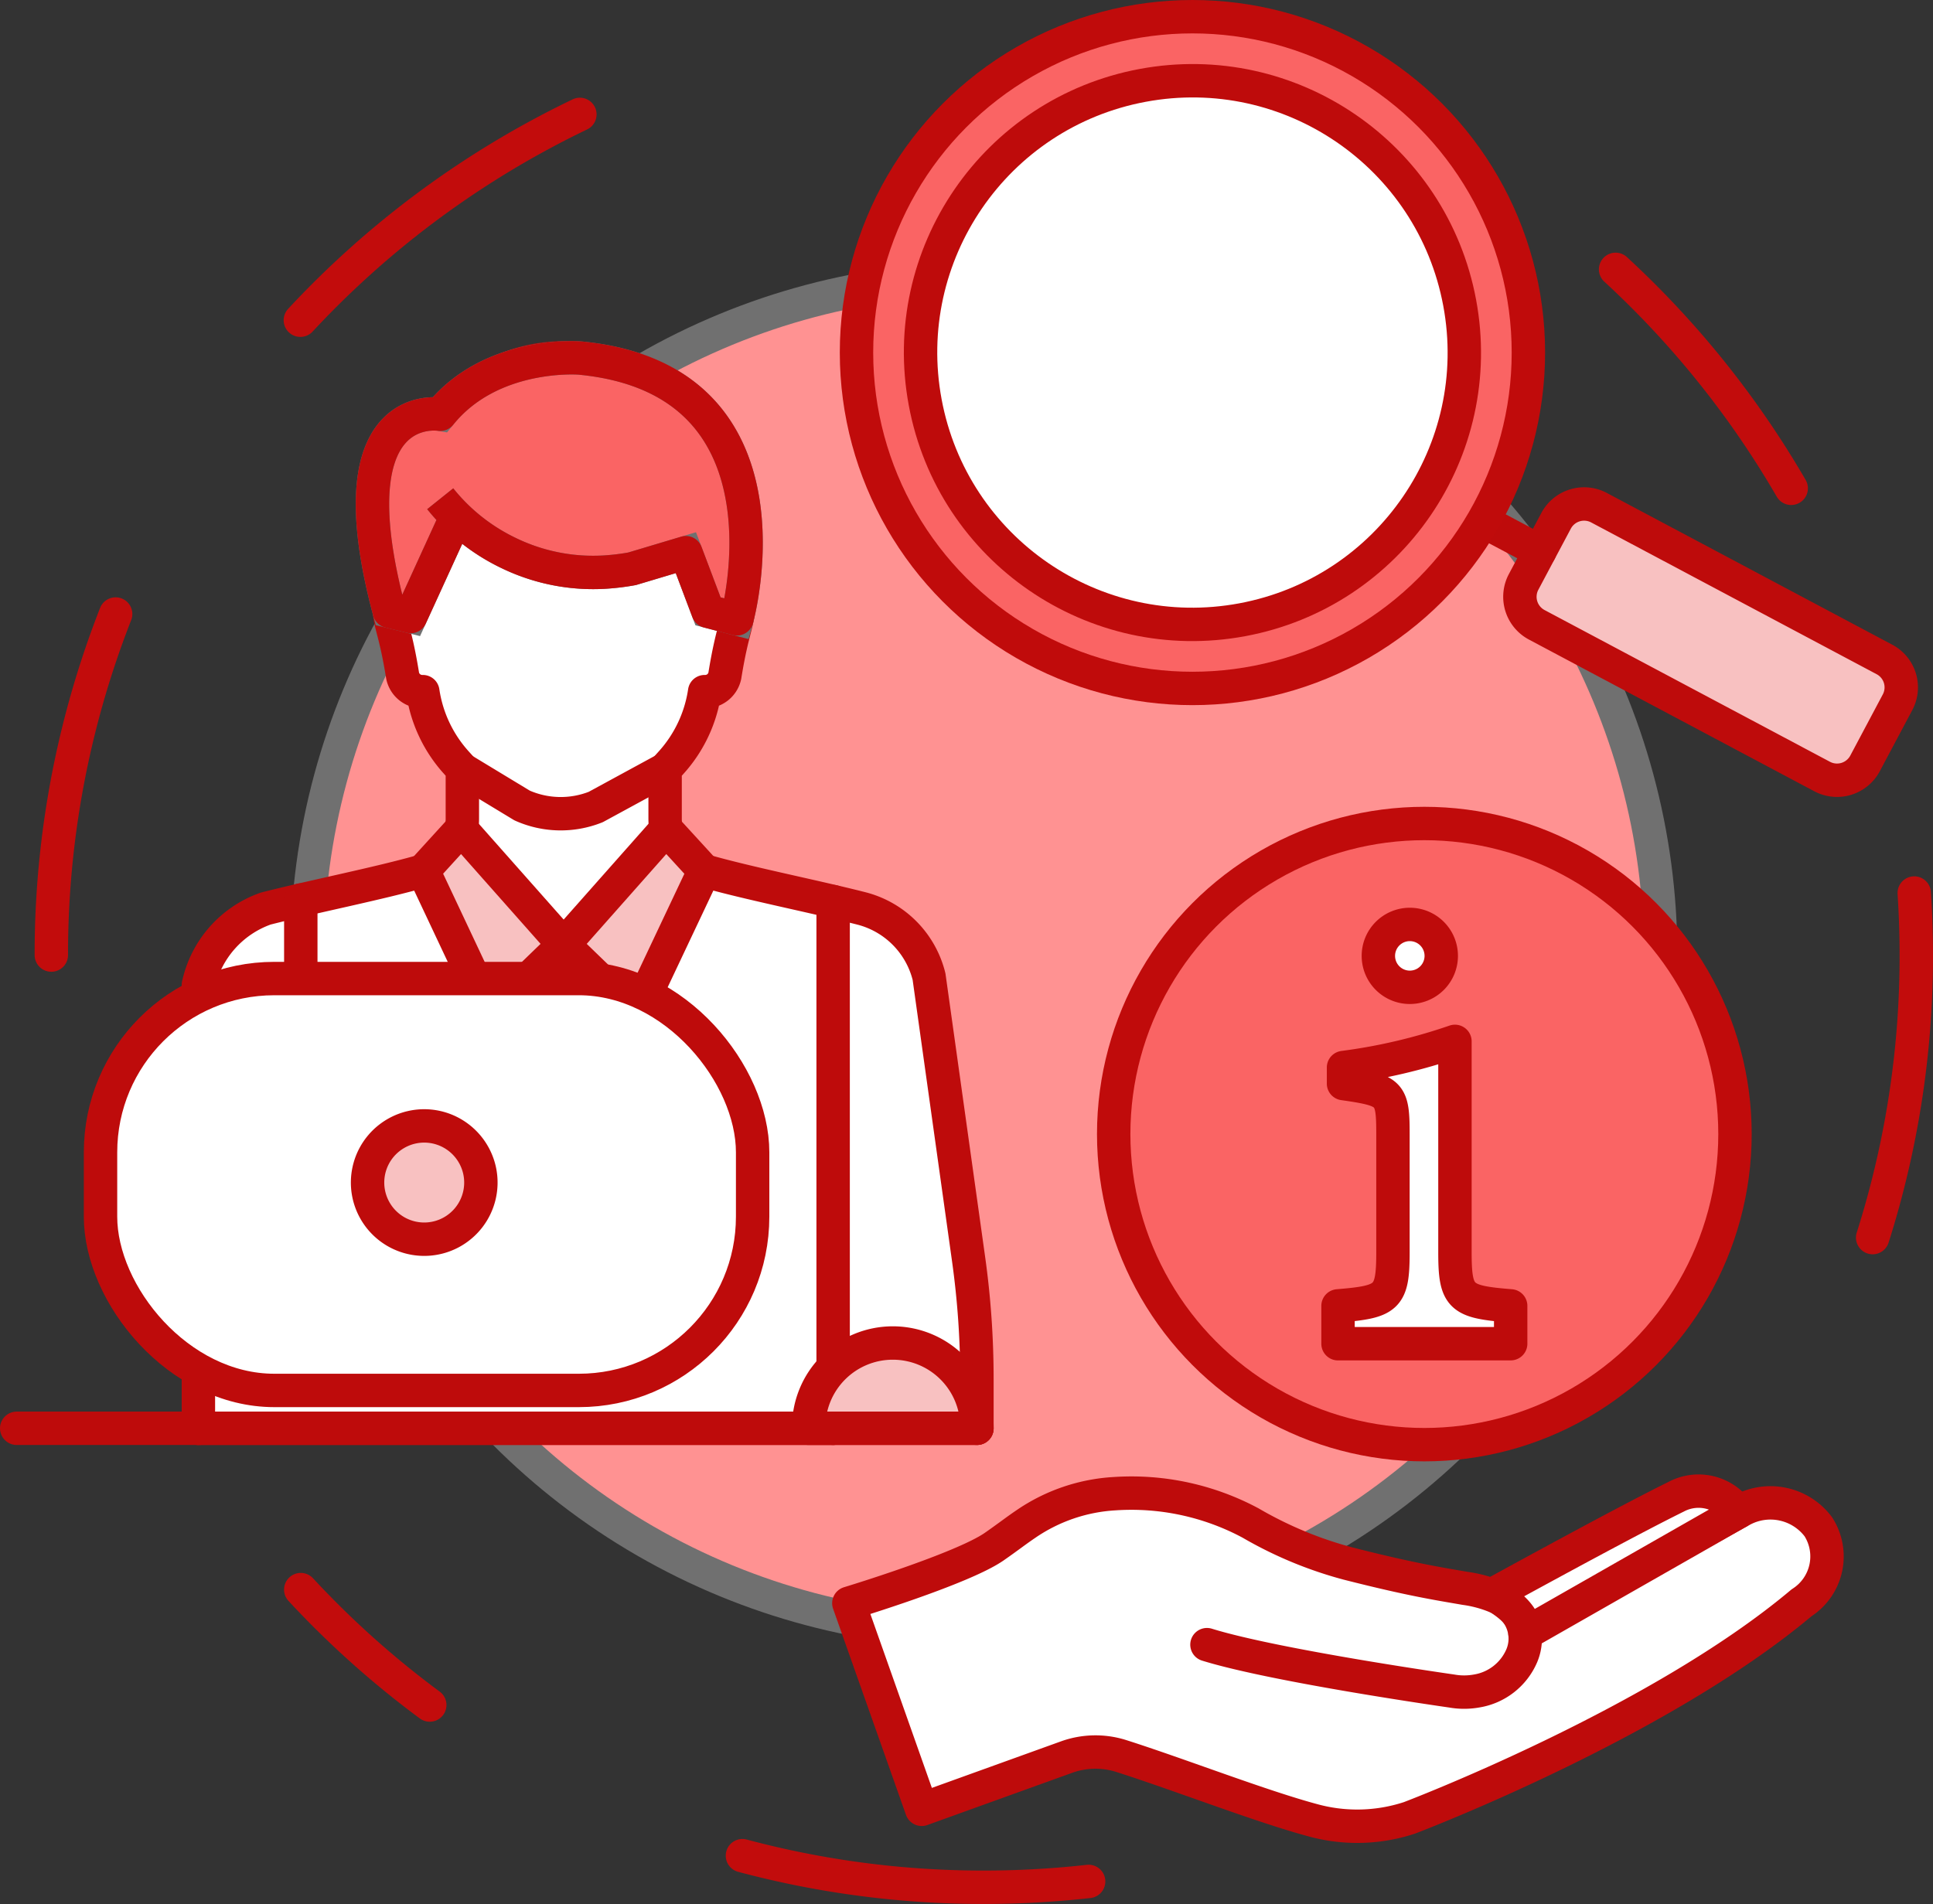
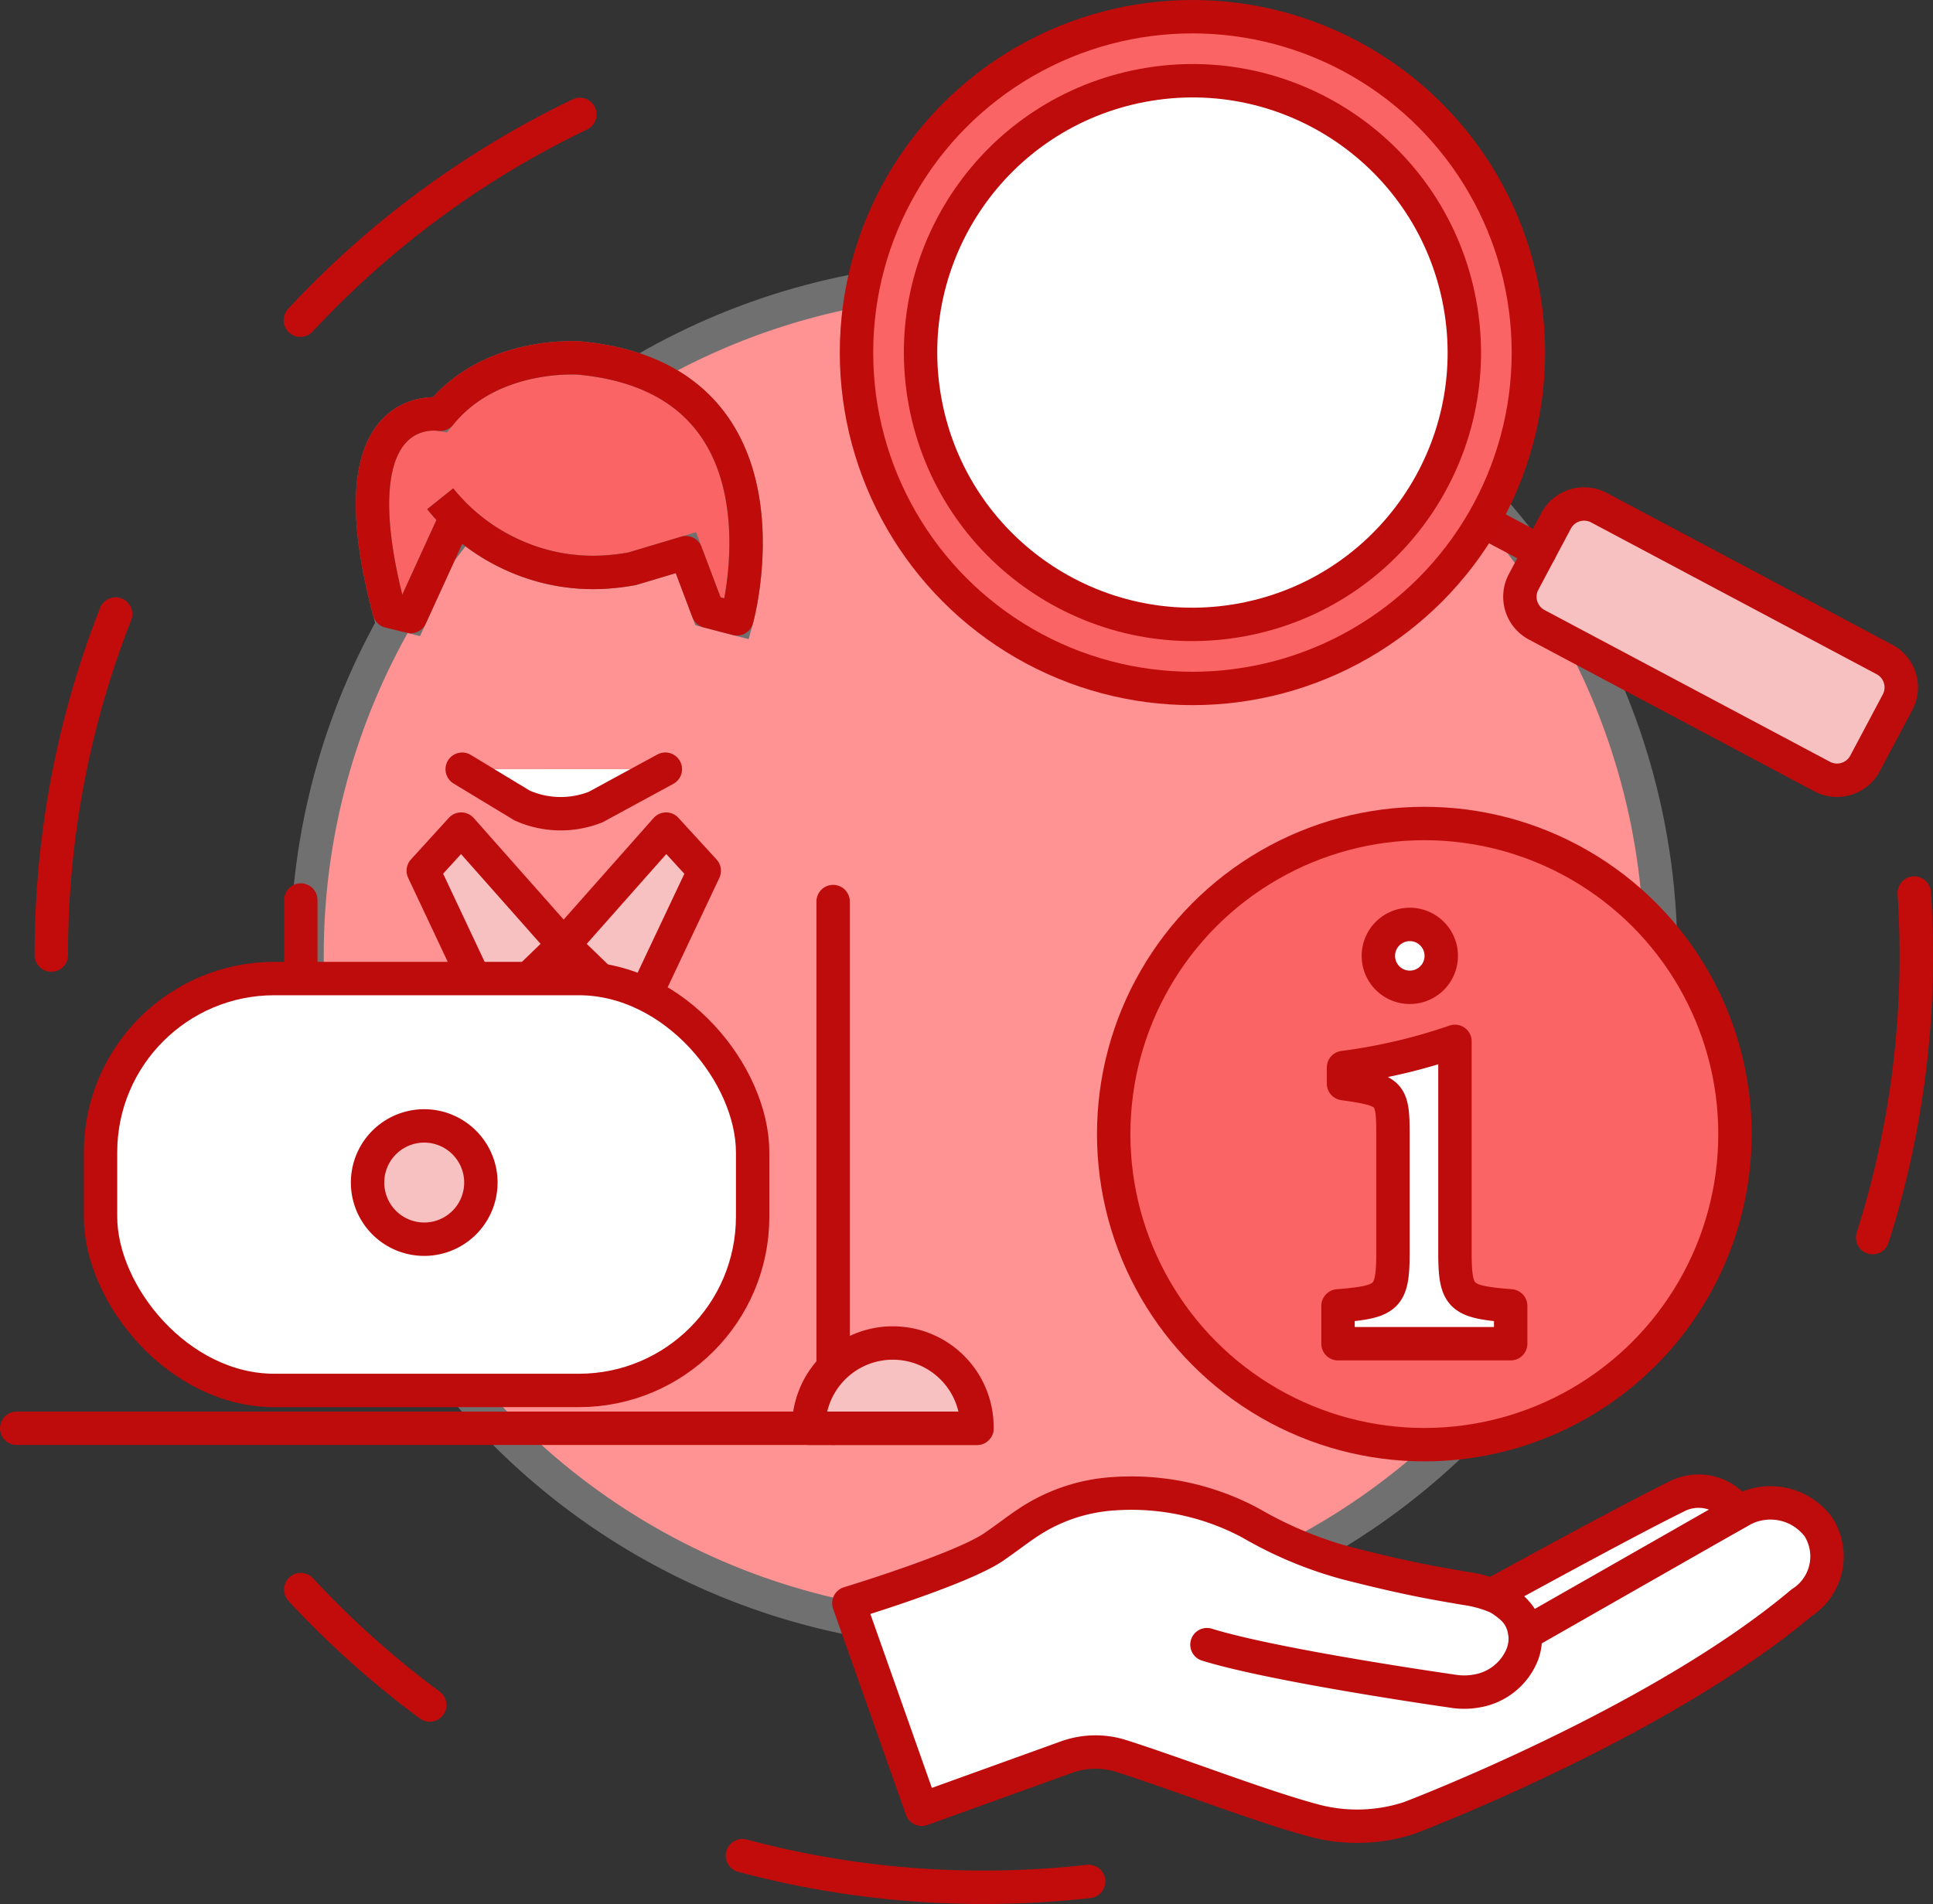
<svg xmlns="http://www.w3.org/2000/svg" width="115.757" height="114.046" viewBox="0 0 115.757 114.046">
  <rect x="0" y="0" width="115.757" height="114.046" fill="#333333" stroke="none" />
  <defs>
    <style>.a{fill:#ff9292;}.a,.g{stroke:#707070;}.a,.b,.c,.d,.e,.f,.g,.h{stroke-width:2px;}.b,.h{fill:none;}.b{stroke:#c20c0c;stroke-dasharray:20.909;}.b,.d,.e,.f{stroke-linecap:round;}.b,.c,.d,.e,.f,.h{stroke-linejoin:round;}.c,.g{fill:#fa6464;}.c,.h{stroke:#c00b0b;}.d,.e{fill:#fff;}.d,.f{stroke:#be0b0b;}.e{stroke:#0b6bbe;}.f{fill:#f8c1c1;}</style>
  </defs>
  <g transform="translate(1 1)">
    <g transform="translate(17.386 15.675)">
      <g transform="translate(0 0)">
        <ellipse class="a" cx="40.53" cy="40.53" rx="40.53" ry="40.53" />
      </g>
    </g>
    <path class="b" d="M2517.277,1067.8a56.472,56.472,0,0,1-6.276.349,55.691,55.691,0,0,1-40.905-17.828" transform="translate(-2453.085 -956.108)" />
    <path class="b" d="M2828.988,888.877q.121,1.841.122,3.714a55.624,55.624,0,0,1-5.335,23.85" transform="translate(-2715.354 -836.387)" />
-     <path class="b" d="M2774.749,744.342a56.079,56.079,0,0,1,10.515,13.114" transform="translate(-2678.999 -729.208)" />
    <path class="b" d="M2412.306,744.346a55.781,55.781,0,0,1,48.662-55.384" transform="translate(-2410.232 -688.141)" />
    <g transform="translate(49.835 48.325)">
      <ellipse class="c" cx="18.603" cy="18.603" rx="18.603" ry="18.603" transform="translate(15.858 0)" />
      <path class="d" d="M2710.432,921.267V919c2.961-.241,3.29-.482,3.29-3.212v-7.05c0-2.49-.141-2.65-2.961-3.052v-.963a33.677,33.677,0,0,0,6.673-1.566v12.631c0,2.73.329,2.971,3.337,3.212v2.265Zm6.182-23.232a1.883,1.883,0,1,1-1.883-1.882A1.883,1.883,0,0,1,2716.614,898.035Z" transform="translate(-2681.14 -890.107)" />
      <g transform="translate(0 39.992)">
        <path class="d" d="M2637.552,1036.056l13.028-7.183-.014.009a3.588,3.588,0,0,1,4.585.988,3.292,3.292,0,0,1-1,4.556c-8.623,7.26-23.489,12.886-23.489,12.886a10.017,10.017,0,0,1-5.694.163c-3.131-.832-8.063-2.756-11.556-3.869a5.109,5.109,0,0,0-3.285.066l-8.666,3.125-4.364-12.345s6.8-2.058,8.713-3.394c.816-.568,1.3-.95,1.883-1.344a10.441,10.441,0,0,1,5.3-1.821,15.113,15.113,0,0,1,8.159,1.755,23.737,23.737,0,0,0,5.811,2.421c3.79.965,5.38,1.206,7.034,1.493a7.451,7.451,0,0,1,1.882.512,2.771,2.771,0,0,1,.769.475,2.628,2.628,0,0,1,.753,3.035,3.562,3.562,0,0,1-2.719,2.128,4.231,4.231,0,0,1-1.482,0s-10.544-1.5-14.658-2.777" transform="translate(-2597.099 -1027.742)" />
        <path class="d" d="M2761.029,1028.755l-12.758,7.278c.046-.989-.832-1.713-1.913-2.361,4.089-2.242,8.547-4.651,10.975-5.849a2.854,2.854,0,0,1,3.7.933" transform="translate(-2707.781 -1027.496)" />
      </g>
    </g>
    <g transform="translate(50.291)">
      <g transform="translate(0)">
        <line class="e" y1="6.265" x2="3.331" transform="translate(50.173 34.651)" />
        <path class="f" d="M2775.173,810.584l-1.949,3.667a1.9,1.9,0,0,1-2.563.784l-17.1-9.093a1.9,1.9,0,0,1-.783-2.563l.974-1.834.975-1.833a1.9,1.9,0,0,1,2.563-.784l17.1,9.093A1.894,1.894,0,0,1,2775.173,810.584Z" transform="translate(-2712.83 -769.521)" />
        <line class="d" x2="3.775" y2="2.007" transform="translate(37.144 30.017)" />
        <ellipse class="c" cx="20.118" cy="20.118" rx="20.118" ry="20.118" />
        <ellipse class="d" cx="16.279" cy="16.279" rx="16.279" ry="16.279" transform="translate(1.132 7.097) rotate(-10.557)" />
      </g>
    </g>
    <g transform="translate(0 20.43)">
      <g transform="translate(10.871 0)">
-         <path class="d" d="M2492.974,828.954V825.99a51.78,51.78,0,0,0-.5-7.174l-2.367-16.911a5.6,5.6,0,0,0-4.062-4.092c-2.877-.733-6.812-1.507-9.4-2.252a3.233,3.233,0,0,1-2.344-3.1v-2.979l.4-.444a8.1,8.1,0,0,0,1.967-4.207,1.2,1.2,0,0,0,1.208-.949c.472-2.931.812-3.058.812-4.345s-.477-1.592-1.051-1.26a7.877,7.877,0,0,0,.292-1.974c.2-6.924-4.36-11.464-9.7-11.464s-9.9,4.54-9.7,11.464a7.907,7.907,0,0,0,.292,1.974c-.574-.333-1.051-.027-1.051,1.26s.341,1.414.813,4.345a1.2,1.2,0,0,0,1.208.949,8.105,8.105,0,0,0,1.968,4.207l.4.444v2.979a3.225,3.225,0,0,1-2.332,3.1c-2.6.749-6.557,1.527-9.441,2.263a6.253,6.253,0,0,0-4.034,4.573v26.561" transform="translate(-2446.342 -764.834)" />
        <g transform="translate(10.435 0)">
          <path class="g" d="M2490.772,773.277a11.73,11.73,0,0,0,4.131,3.268,11.6,11.6,0,0,0,6.177,1.09q.575-.053,1.179-.162l3.225-.965,1.325,3.512,1.73.451s3.969-14.359-9.417-15.623c0,0-5.3-.422-8.35,3.372,0,0-6.494-1.124-3.048,11.8l1.277.315,2.738-5.99" transform="translate(-2486.716 -764.834)" />
          <path class="h" d="M2490.772,773.277a11.73,11.73,0,0,0,4.131,3.268,11.6,11.6,0,0,0,6.177,1.09q.575-.053,1.179-.162l3.225-.965,1.325,3.512,1.73.451s3.969-14.359-9.417-15.623c0,0-5.3-.422-8.35,3.372,0,0-6.494-1.124-3.048,11.8l1.277.315,2.738-5.99" transform="translate(-2486.716 -764.834)" />
        </g>
        <path class="f" d="M2539.427,876.559l-2.285-2.495-6.135,6.928,4.341,4.2,4.079-8.631" transform="translate(-2509.125 -845.833)" />
        <path class="f" d="M2498.481,876.556l4.066,8.635,4.341-4.2-6.135-6.928Z" transform="translate(-2485.005 -845.833)" />
        <path class="d" d="M2519.667,860.172l-4.165,2.265a5.671,5.671,0,0,1-4.414-.09l-3.586-2.172" transform="translate(-2491.694 -835.531)" />
        <path class="d" d="M2593.451,890.852V922.4" transform="translate(-2555.43 -858.281)" />
        <line class="d" y2="5.081" transform="translate(6.142 32.478)" />
      </g>
      <line class="d" x2="57.504" transform="translate(0 64.12)" />
      <g transform="translate(5.02 37.182)">
        <rect class="d" width="39.051" height="24.671" rx="10.409" />
        <path class="f" d="M2492.3,945.58a3.393,3.393,0,1,1-2.664-2.664A3.4,3.4,0,0,1,2492.3,945.58Z" transform="translate(-2469.588 -934.024)" />
      </g>
      <path class="f" d="M2597.865,998.47a5.037,5.037,0,1,0-10.073,0Z" transform="translate(-2540.362 -934.35)" />
-       <line class="d" x2="38.022" transform="translate(10.871 64.12)" />
    </g>
  </g>
</svg>